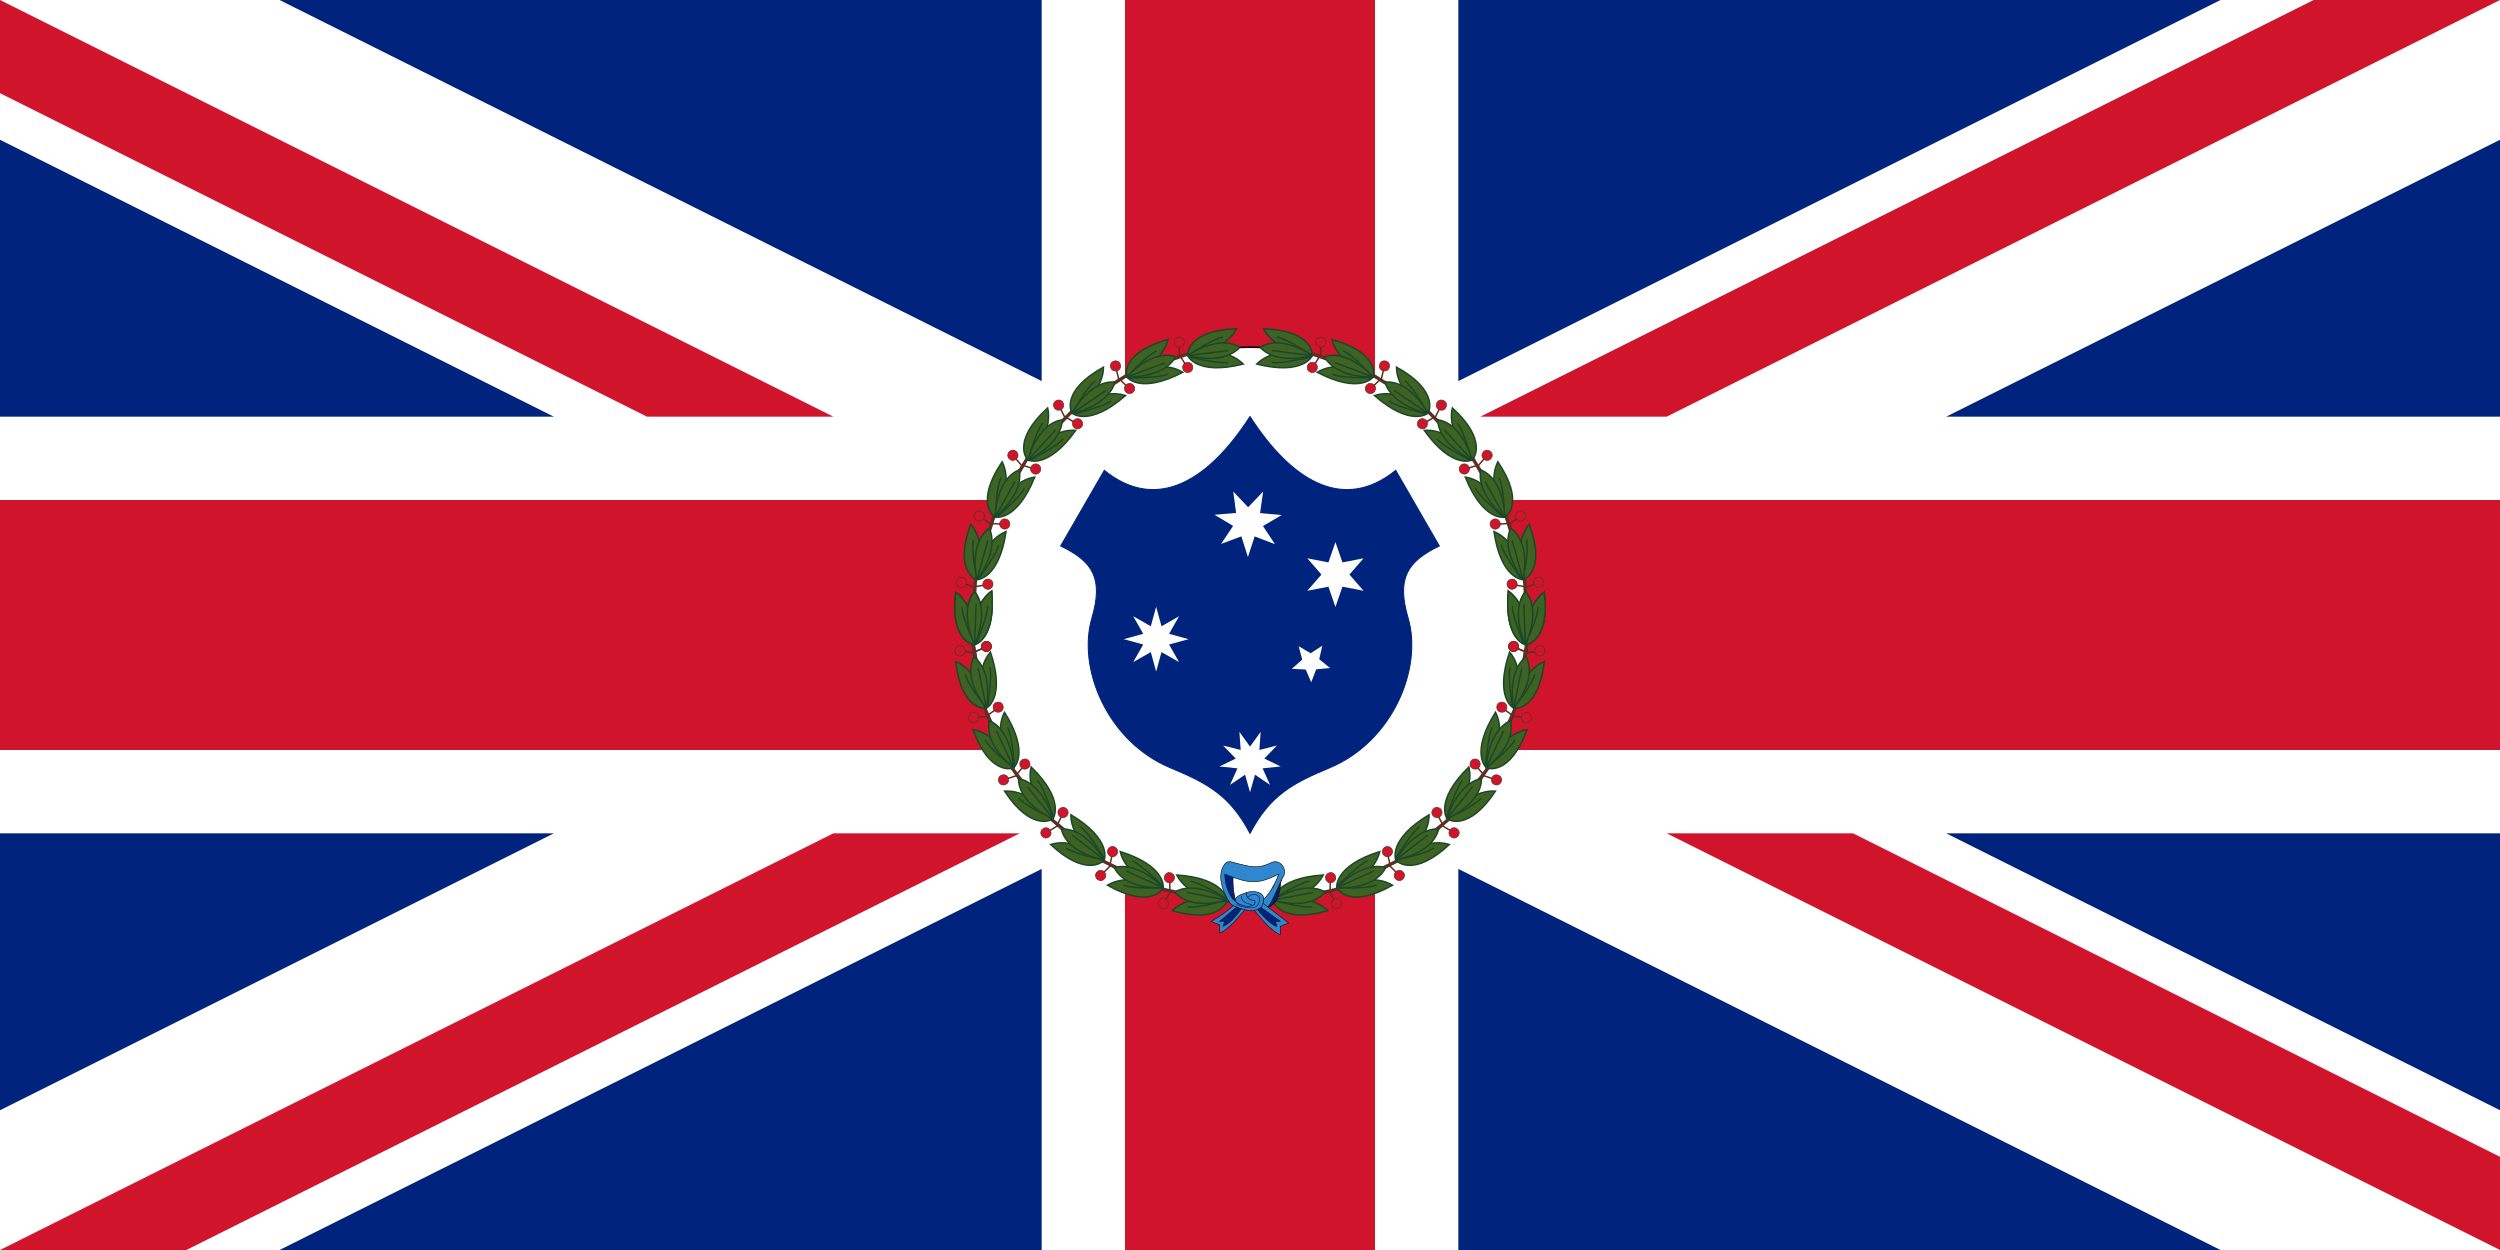
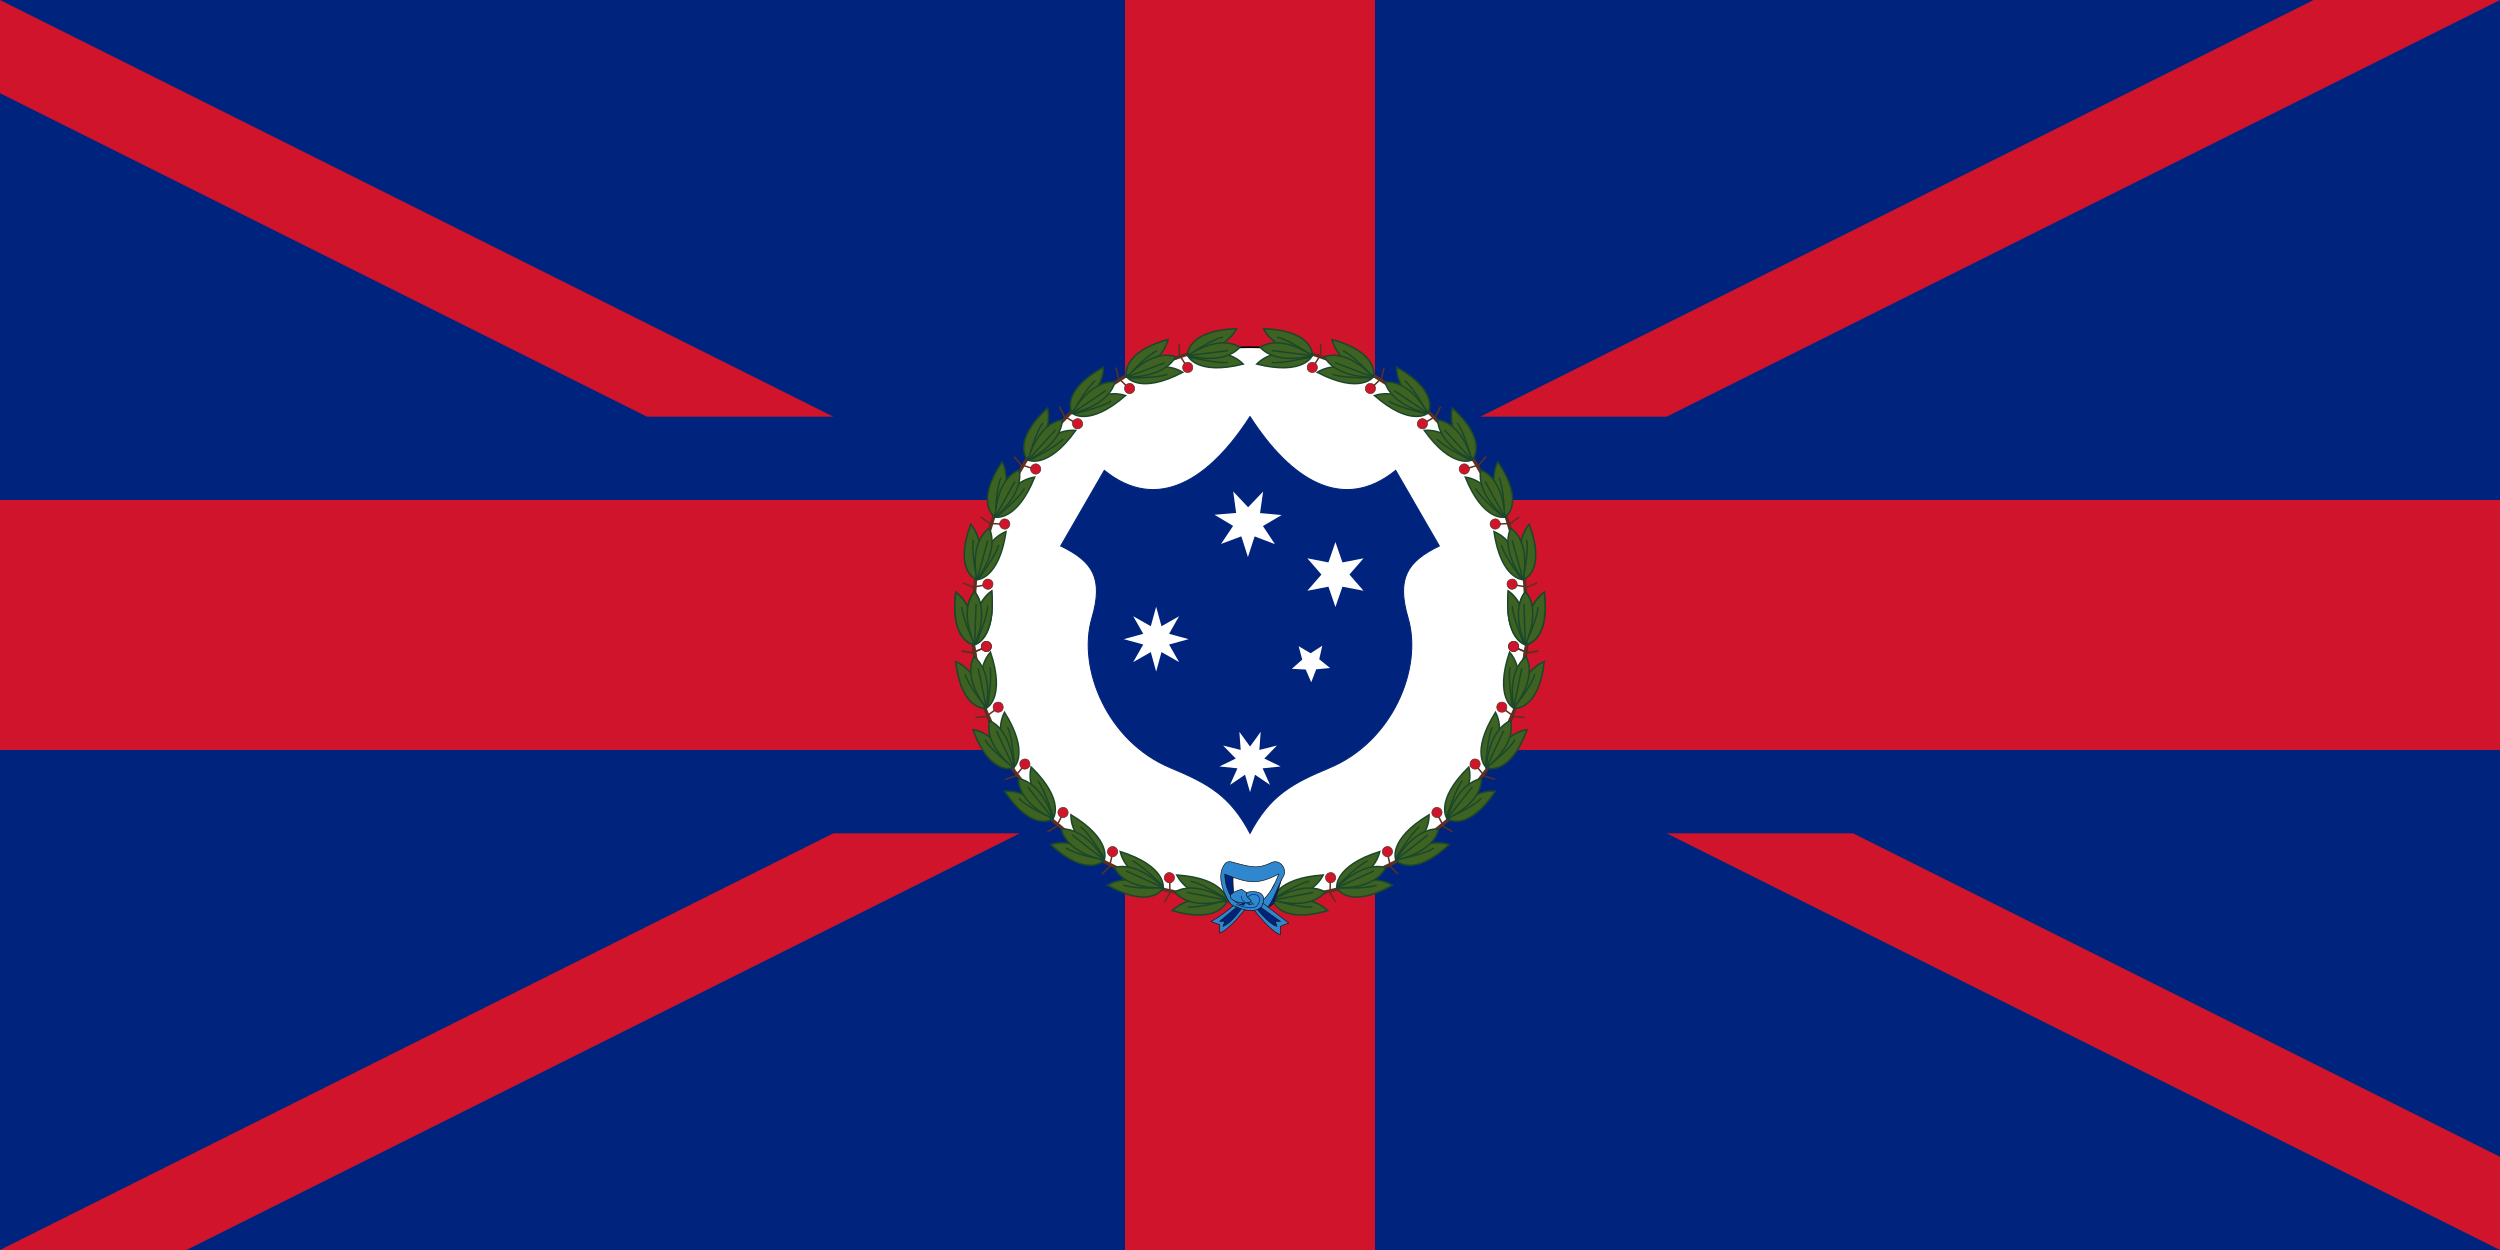
<svg xmlns="http://www.w3.org/2000/svg" xmlns:xlink="http://www.w3.org/1999/xlink" height="600px" width="1200px" version="1.1" viewBox="0 0 1485 742.5">
  <rect x="0" y="0" width="1485" height="742.5" fill="#333333" stroke="none" />
  <defs>
    <style type="text/css">.str4 {stroke:#131516;stroke-width:0.4}
 .str5 {stroke:#00247d;stroke-width:0.4;stroke-linecap:round}
 .str2 {stroke:#5c3021;stroke-width:0.4}
 .str0 {stroke:#131516;stroke-width:0.9}
 .str3 {stroke:#1a472b;stroke-width:0.9}
 .str6 {stroke:#5c3021;stroke-width:0.9}
 .fil6 {fill:none}
 .fil7 {fill:#2e87cf}
 .fil8 {fill:#00247d}
 .fil5 {fill:#3d6221}
 .fil3 {fill:#5c3021}
 .fil4 {fill:#cf142b}
 .fil1 {fill:#f7e017}
 .fil2 {fill:white}</style>
  </defs>
  <g transform="scale(.99)">
    <rect height="750" width="1500" y="0" x="0" fill="#00247d" />
    <g id="c">
-       <polygon id="b" points="0 83.853 0 0 0 0 167.705 0 625 228.647 625 0 675 0 750 325 0 300 0 250 332.295 250" fill="#fff" />
      <use xlink:href="#b" transform="matrix(-1,0,0,1,1500,0)" height="750" width="1500" y="0" x="0" />
      <path d="m0 0 500 250h-111.803l-388.197-194.098v-55.902zm1500 0-500 250h-111.803l500-250h111.803z" fill="#cf142b" />
    </g>
    <use xlink:href="#c" transform="matrix(-1,0,0,-1,1500,750)" height="750" width="1500" y="0" x="0" />
    <path d="m675 0h150v300h675v150h-675v300h-150v-300h-675v-150h675v-300z" fill="#cf142b" />
  </g>
  <g>
    <circle stroke-width=".99" stroke="#000" cy="371.25" cx="742.5" r="165.001" fill="#fff" />
    <g id="d" transform="translate(142.5,71.25)">
      <g id="e">
        <g id="a">
          <polygon points="631 136 631 138 657 147 658 145" fill="#5c3021" class="fil3" />
          <g>
            <path d="m636 149 5-8" class="fil6 str6" stroke="#5c3021" stroke-width=".9" fill="none" />
            <path d="m642 133v8" class="fil6 str6" stroke="#5c3021" stroke-width=".9" fill="none" />
            <circle stroke-width=".4" stroke="#5c3021" cy="147" cx="637" r="3" class="fil4 str2" fill="#cf142b" />
-             <circle stroke-width=".4" stroke="#5c3021" cy="132" cx="642" r="3" class="fil4 str2" fill="#cf142b" />
          </g>
          <g>
            <path d="m608 124c29 1 29 15 29 15s-21 0-29-15z" class="fil5 str3" stroke="#1a472b" stroke-width=".9" fill="#3d6221" />
            <path d="m616 129c6 1 20 10 20 11" class="fil6 str3" stroke="#1a472b" stroke-width=".9" fill="none" />
            <path d="m604 145c28 7 33-5 33-5s-21-7-33 5z" class="fil5 str3" stroke="#1a472b" stroke-width=".9" fill="#3d6221" />
            <path d="m613 144c6 1 21-3 23-3" class="fil6 str3" stroke="#1a472b" stroke-width=".9" fill="none" />
            <path d="m637 140s-18-13-31-5c10 11 31 5 31 5z" class="fil5 str3" stroke="#1a472b" stroke-width=".9" fill="#3d6221" />
            <path d="m637 140-24-3" class="fil6 str3" stroke="#1a472b" stroke-width=".9" fill="none" />
          </g>
        </g>
        <use xlink:href="#a" transform="matrix(.972 .233 -.233 .972 86.612 -131.778)" height="100%" width="100%" y="0" x="0" />
        <use xlink:href="#a" transform="matrix(.891 .454 -.454 .891 201.593 -239.696)" height="100%" width="100%" y="0" x="0" />
        <use xlink:href="#a" transform="matrix(.76 .649 -.649 .76 338.591 -317.791)" height="100%" width="100%" y="0" x="0" />
        <use xlink:href="#a" transform="matrix(.588 .809 -.809 .588 490.034 -361.746)" height="100%" width="100%" y="0" x="0" />
        <use xlink:href="#a" transform="matrix(.383 .924 -.924 .383 647.554 -369.133)" height="100%" width="100%" y="0" x="0" />
        <use xlink:href="#a" transform="matrix(.156 .988 -.988 .156 802.446 -339.543)" height="100%" width="100%" y="0" x="0" />
      </g>
      <use xlink:href="#e" transform="matrix(.156 .988 -.988 .156 802.446 -339.543)" height="100%" width="100%" y="0" x="0" />
    </g>
    <use xlink:href="#d" transform="matrix(-1,0,0,1,1485,0)" height="100%" width="100%" y="0" x="0" />
    <path fill="#fff" d="m730.5 522.25h26l-0.072 13.874-25.063 0.613z" />
    <path d="m736.5 534.25c-9 9-17 13-17 13-1 0 5 2 5 2v5c8-3 21-22 21-22l-9 2z" class="fil7 str4" stroke="#131516" stroke-width=".4" fill="#2e87cf" />
    <g stroke="#131516" stroke-width=".4" fill="#00247d">
      <path d="m736.5 537.25-12 10h3l-1 3c7-3 13-14 13-14l-3 1z" class="fil8 str4" />
      <path d="m733.5 516.25c-3 8 1 21 1 21l-5-4-3-15 7-2z" class="fil8 str4" />
-       <path d="m750.5 539.25c9 0 10-11 10-13s1-6 1-6l-11 19z" class="fil8 str4" />
      <path d="m750.5 539.25c6-0.6 6-3 6.5-4 0.4-1 3-8 3-9 0.5-1 1.5-6 1.5-6l-5 5.8-6 14z" class="fil8 str4" />
    </g>
    <g stroke="#131516" stroke-width=".4">
      <path d="m727.5 513.25c-6 8 1 20 3 23s8 3 8 3 11 2 14 0 7-14 10-19c2-4-2-10-7-8-8 4-12 3-23 0-3-1-4 0-5 1zm14 25c-12 0-14-15-14-19 15 6 20 6 32 0 0 0-6 19-18 19z" class="fil7 str4" fill="#2e87cf" />
      <path d="m748.5 535.25 17 13-5 2v5c-8-3-21-22-21-22l9 2z" class="fil7 str4" fill="#2e87cf" />
      <path d="m746.5 537.25 14 10h-3l1 3c-5-1-14-13-14-13h2z" class="fil8 str4" fill="#00247d" />
      <path d="m733.5 538.25c8 4 14 3 16 0 1-2 2-5 0-7s-7-2-9-1c-4 2 5 7 4 7" class="fil7 str4" fill="#2e87cf" />
    </g>
    <g stroke-width=".4">
      <path d="m734.5 537.25c7 3 11 2 12 1 2-2 3-7-2-7-3 0-6 5-6 5" class="fil6 str5" stroke="#00247d" stroke-linecap="round" fill="none" />
-       <path d="m740.5 530.25s-1 2 2 4c2 1 3 0 3 2s-5 3-9 1c-8-4 4-7 4-7z" class="fil7 str4" stroke="#131516" fill="#2e87cf" />
+       <path d="m740.5 530.25s-1 2 2 4s-5 3-9 1c-8-4 4-7 4-7z" class="fil7 str4" stroke="#131516" fill="#2e87cf" />
      <path d="m743.5 537.25c-7-1-6-5-6-5" class="fil6 str5" stroke="#00247d" stroke-linecap="round" fill="none" />
    </g>
  </g>
  <g>
    <path d="m742.501 247.407c-24.416 37.995-55.35 57.247-86.534 31.995l-25.925 44.897c19.156 9.281 25.466 19.223 18.541 42.841-8.752 29.848 9.2 73.342 46.661 88.942 22.197 9.244 35.427 16.458 47.257 38.918 11.83-22.46 25.06-29.674 47.257-38.918 37.461-15.6 55.413-59.095 46.661-88.942-6.925-23.618-0.615-33.56 18.541-42.841l-25.925-44.897c-31.183 25.252-62.118 5.999-86.534-31.995z" fill-rule="evenodd" stroke="#00247d" stroke-width=".623" fill="#00247d" />
    <g fill="#fff" transform="matrix(15.572,0,0,15.572,-3380.809,-250.894)">
      <path d="m265.173 35.683 0.824 0.075-0.713 0.42 0.456 0.691-0.773-0.296-0.256 0.787-0.251-0.789-0.775 0.29 0.461-0.688-0.71-0.425 0.825-0.069-0.111-0.82 0.568 0.602 0.572-0.598z" fill-rule="evenodd" />
      <path d="m266.385 41.624 0.398-0.351-0.137-0.512 0.456 0.27 0.445-0.289-0.116 0.517 0.412 0.334-0.528 0.05-0.19 0.495-0.21-0.487z" fill-rule="evenodd" />
      <path d="m266.977 38.647 0.538-0.619-0.538-0.619 0.805 0.156 0.267-0.776 0.267 0.776 0.805-0.156-0.538 0.619 0.538 0.619-0.805-0.156-0.267 0.776-0.267-0.776-0.805 0.156z" />
      <path d="m264.791 46.33-0.19-0.666-0.573 0.388 0.283-0.632-0.688-0.071 0.623-0.302-0.482-0.497 0.671 0.169-0.05-0.69 0.406 0.561 0.406-0.561-0.05 0.69 0.671-0.169-0.482 0.497 0.623 0.302-0.688 0.071 0.283 0.632-0.573-0.388z" />
      <path d="m259.973 40.493 0.744-0.204-0.382-0.671 0.671 0.382 0.204-0.744 0.204 0.744 0.671-0.382-0.382 0.671 0.744 0.204-0.744 0.204 0.382 0.671-0.671-0.382-0.204 0.744-0.204-0.744-0.671 0.382 0.382-0.671-0.744-0.204z" />
    </g>
  </g>
</svg>